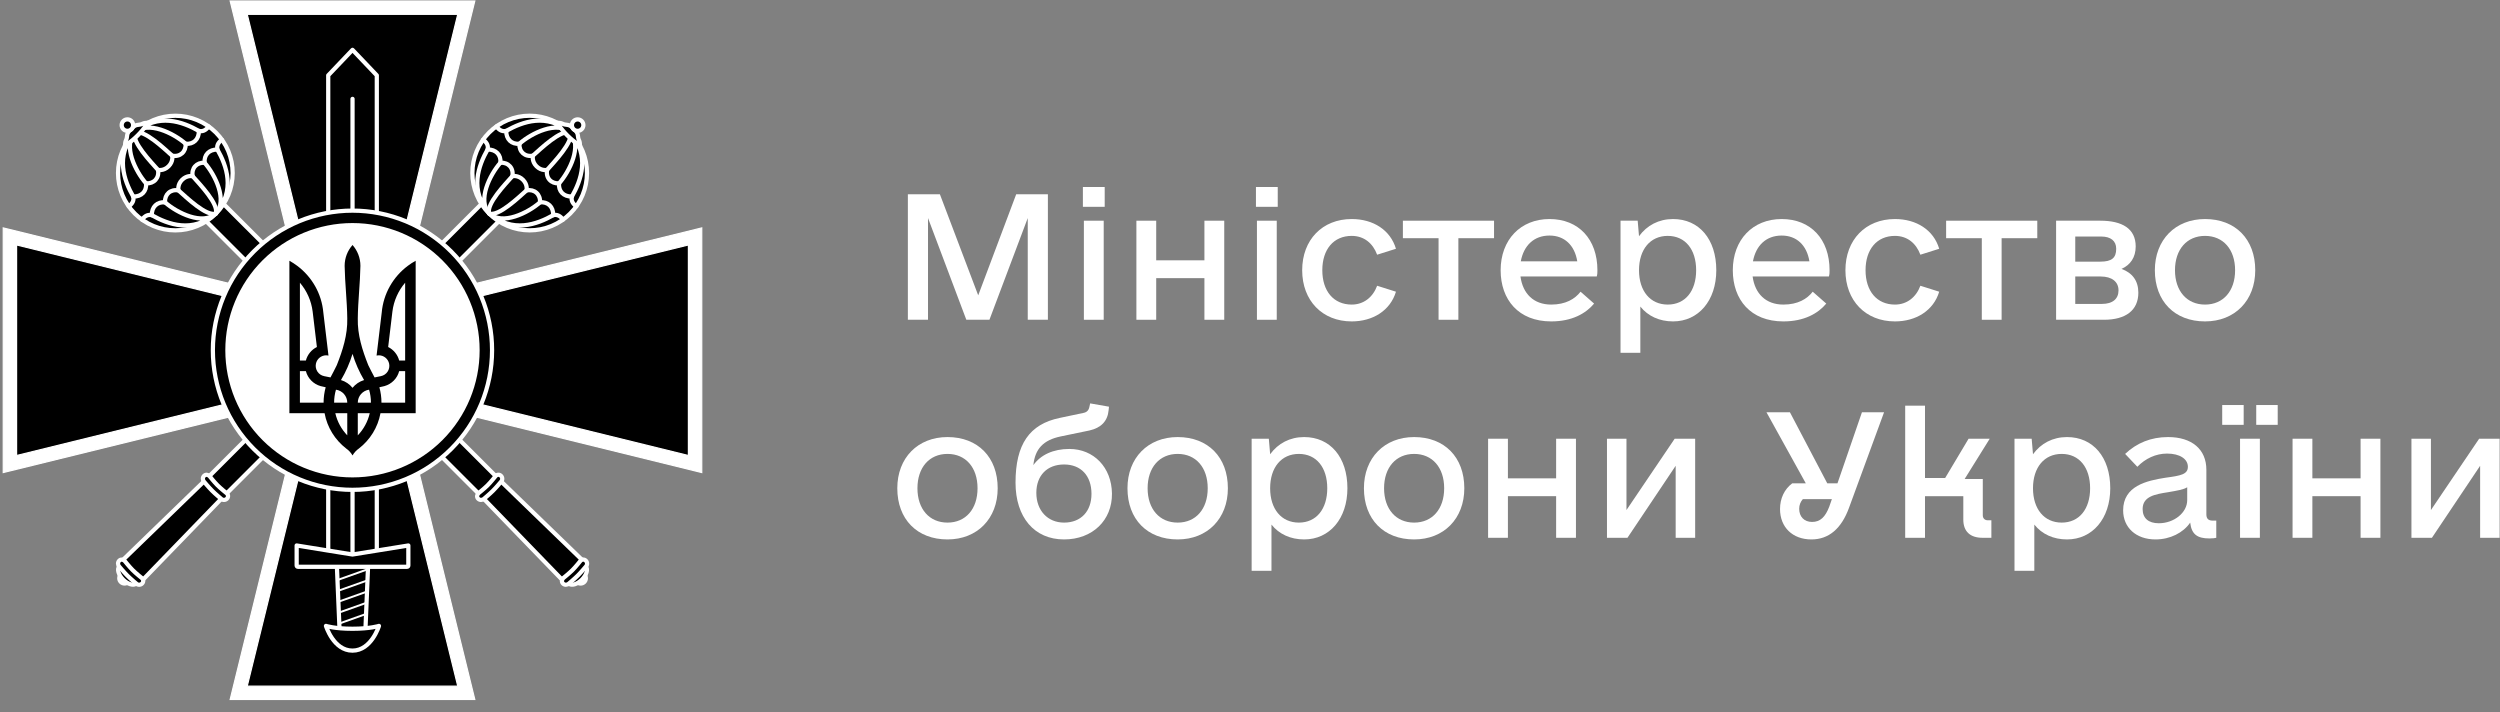
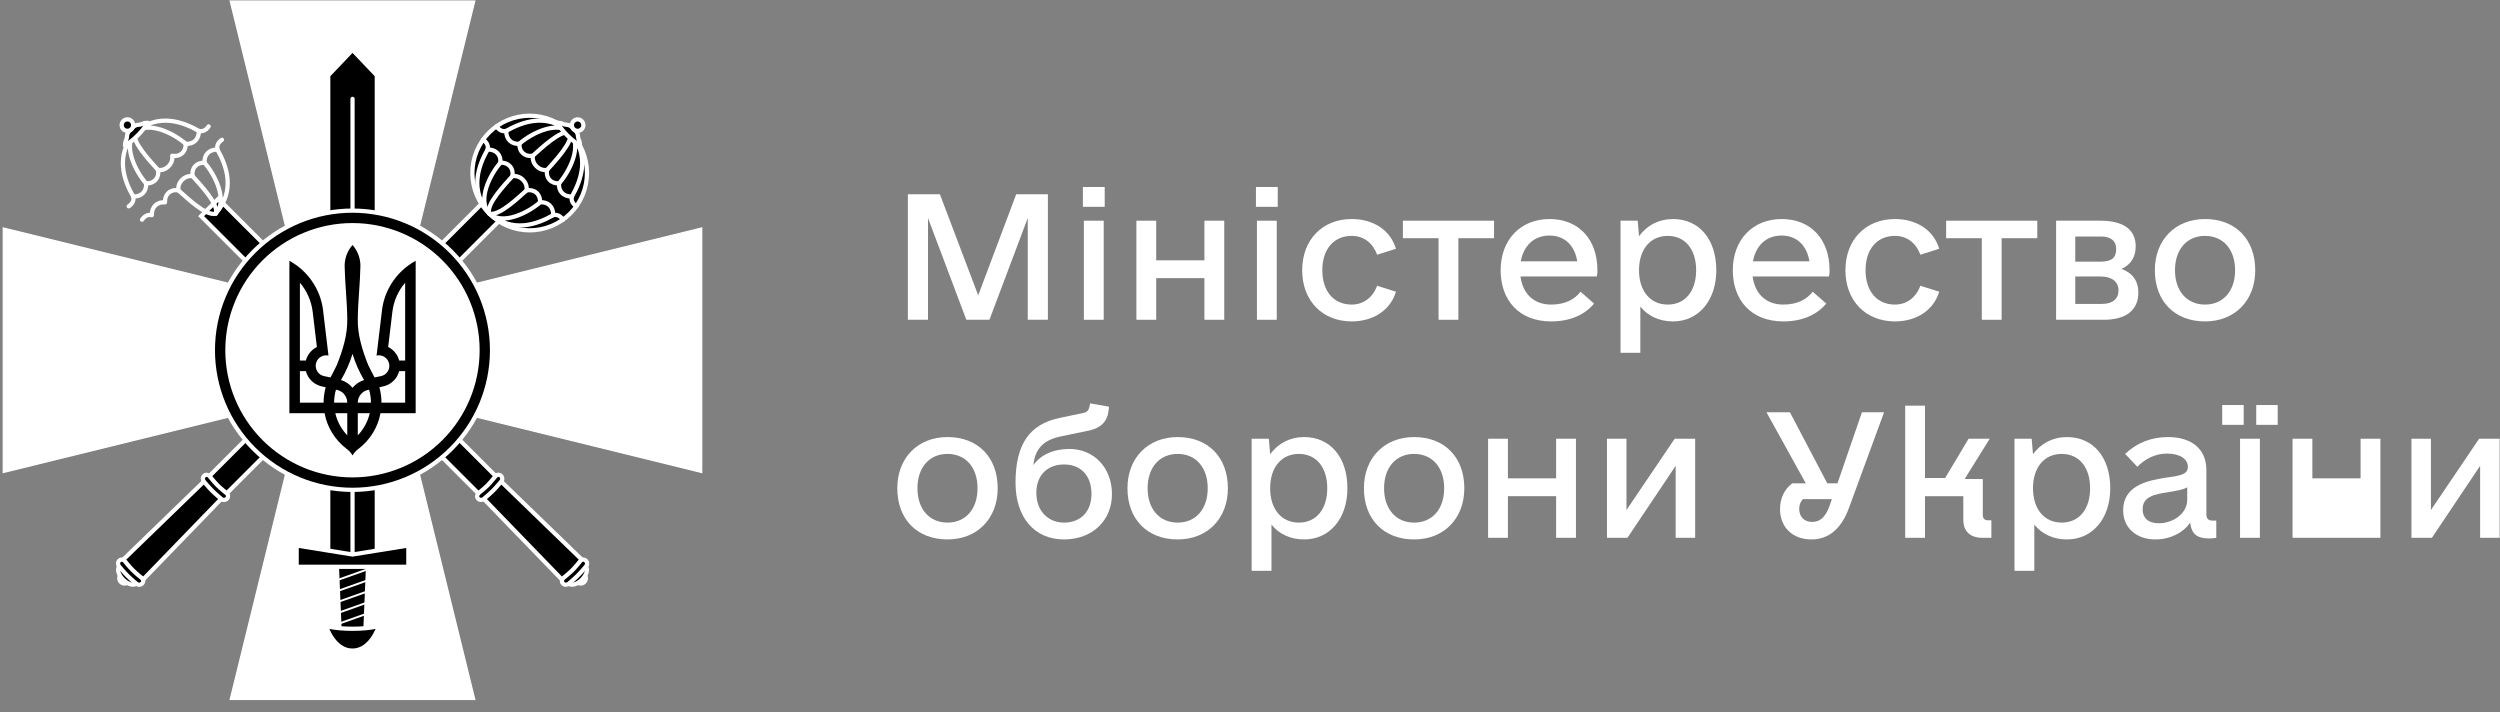
<svg xmlns="http://www.w3.org/2000/svg" width="172" height="49" viewBox="0 0 172 49" fill="none">
  <rect x="0" y="0" width="172" height="49" fill="#808080" stroke="none" />
  <path d="M72.095 13.366H69.914L67.301 20.319L64.665 13.366H62.461V22H63.847V15.002L66.483 22H68.073L70.709 15.002V22H72.095V13.366Z" fill="white" />
  <path d="M74.503 14.229H76.003V12.866H74.503V14.229ZM74.571 22H75.935V15.184H74.571V22Z" fill="white" />
  <path d="M82.864 15.184V17.91H79.547V15.184H78.184V22H79.547V19.137H82.864V22H84.228V15.184H82.864Z" fill="white" />
  <path d="M86.409 14.229H87.908V12.866H86.409V14.229ZM86.477 22H87.84V15.184H86.477V22Z" fill="white" />
  <path d="M92.998 22.113C94.452 22.113 95.656 21.364 96.042 20.069L94.747 19.66C94.452 20.455 93.816 20.955 92.998 20.955C91.748 20.955 90.975 20.023 90.975 18.592C90.975 17.16 91.748 16.229 92.998 16.229C93.838 16.229 94.452 16.729 94.747 17.524L96.042 17.115C95.656 15.82 94.474 15.07 92.998 15.07C90.975 15.07 89.59 16.502 89.59 18.592C89.59 20.682 90.975 22.113 92.998 22.113Z" fill="white" />
  <path d="M102.79 15.184H96.519V16.388H98.973V22H100.336V16.388H102.79V15.184Z" fill="white" />
  <path d="M104.608 19.023H109.856C109.902 18.864 109.902 18.751 109.902 18.592C109.902 16.456 108.606 15.07 106.607 15.07C104.608 15.07 103.244 16.502 103.244 18.592C103.244 20.614 104.471 22.113 106.721 22.113C108.152 22.113 109.106 21.568 109.674 20.887L108.743 20.069C108.357 20.568 107.72 20.955 106.721 20.955C105.517 20.955 104.767 20.205 104.608 19.023ZM106.607 16.206C107.63 16.206 108.334 16.865 108.516 17.978H104.63C104.835 16.888 105.539 16.206 106.607 16.206Z" fill="white" />
  <path d="M115.105 15.07C114.128 15.07 113.31 15.502 112.764 16.252L112.673 15.184H111.492V24.272H112.855V21.091C113.378 21.75 114.173 22.113 115.105 22.113C116.854 22.113 118.081 20.682 118.081 18.592C118.081 16.456 116.899 15.07 115.105 15.07ZM114.741 20.955C113.537 20.955 112.764 20.023 112.764 18.592C112.764 17.16 113.537 16.229 114.741 16.229C115.945 16.229 116.695 17.16 116.695 18.592C116.695 20.023 115.945 20.955 114.741 20.955Z" fill="white" />
  <path d="M120.58 19.023H125.829C125.874 18.864 125.874 18.751 125.874 18.592C125.874 16.456 124.579 15.07 122.58 15.07C120.58 15.07 119.217 16.502 119.217 18.592C119.217 20.614 120.444 22.113 122.693 22.113C124.125 22.113 125.079 21.568 125.647 20.887L124.715 20.069C124.329 20.568 123.693 20.955 122.693 20.955C121.489 20.955 120.739 20.205 120.58 19.023ZM122.58 16.206C123.602 16.206 124.306 16.865 124.488 17.978H120.603C120.807 16.888 121.512 16.206 122.58 16.206Z" fill="white" />
  <path d="M130.373 22.113C131.827 22.113 133.031 21.364 133.417 20.069L132.122 19.66C131.827 20.455 131.191 20.955 130.373 20.955C129.123 20.955 128.35 20.023 128.35 18.592C128.35 17.16 129.123 16.229 130.373 16.229C131.213 16.229 131.827 16.729 132.122 17.524L133.417 17.115C133.031 15.82 131.849 15.07 130.373 15.07C128.35 15.07 126.965 16.502 126.965 18.592C126.965 20.682 128.35 22.113 130.373 22.113Z" fill="white" />
  <path d="M140.165 15.184H133.894V16.388H136.348V22H137.711V16.388H140.165V15.184Z" fill="white" />
  <path d="M145.959 18.501C146.572 18.228 146.936 17.706 146.936 16.956C146.936 15.729 146.004 15.184 144.505 15.184H141.46V22H144.755C146.231 22 147.118 21.364 147.118 20.137C147.118 19.319 146.709 18.773 145.959 18.501ZM142.778 16.274H144.573C145.209 16.274 145.595 16.57 145.595 17.115C145.595 17.751 145.277 18.001 144.505 18.001H142.778V16.274ZM144.618 20.909H142.778V19.023H144.527C145.3 19.023 145.754 19.387 145.754 19.978C145.754 20.568 145.345 20.909 144.618 20.909Z" fill="white" />
  <path d="M151.707 22.113C153.752 22.113 155.161 20.682 155.161 18.592C155.161 16.456 153.797 15.07 151.707 15.07C149.662 15.07 148.254 16.502 148.254 18.592C148.254 20.727 149.617 22.113 151.707 22.113ZM151.707 20.955C150.457 20.955 149.639 20.023 149.639 18.592C149.639 17.16 150.457 16.229 151.707 16.229C152.957 16.229 153.775 17.16 153.775 18.592C153.775 20.023 152.957 20.955 151.707 20.955Z" fill="white" />
  <path d="M65.188 37.113C67.233 37.113 68.641 35.682 68.641 33.592C68.641 31.456 67.278 30.07 65.188 30.07C63.143 30.07 61.734 31.502 61.734 33.592C61.734 35.727 63.098 37.113 65.188 37.113ZM65.188 35.955C63.938 35.955 63.12 35.023 63.12 33.592C63.12 32.16 63.938 31.229 65.188 31.229C66.438 31.229 67.255 32.16 67.255 33.592C67.255 35.023 66.438 35.955 65.188 35.955Z" fill="white" />
  <path d="M76.503 33.955C76.48 32.16 75.253 30.888 73.572 30.888C72.458 30.888 71.595 31.297 71.095 32.001C71.209 30.888 71.777 30.275 72.981 30.025L74.958 29.616C75.753 29.434 76.207 28.98 76.275 28.207L76.298 27.98L75.003 27.753L74.958 27.957C74.912 28.23 74.776 28.366 74.526 28.412L72.913 28.752C70.823 29.184 69.868 30.57 69.868 33.206C69.868 35.591 71.163 37.113 73.208 37.113C75.162 37.113 76.525 35.796 76.503 33.955ZM73.208 35.955C72.072 35.955 71.3 35.114 71.3 33.91C71.3 32.706 72.049 31.956 73.208 31.956C74.367 31.956 75.094 32.728 75.094 33.978C75.094 35.182 74.367 35.955 73.208 35.955Z" fill="white" />
  <path d="M81.024 37.113C83.069 37.113 84.478 35.682 84.478 33.592C84.478 31.456 83.114 30.07 81.024 30.07C78.979 30.07 77.57 31.502 77.57 33.592C77.57 35.727 78.934 37.113 81.024 37.113ZM81.024 35.955C79.774 35.955 78.956 35.023 78.956 33.592C78.956 32.16 79.774 31.229 81.024 31.229C82.274 31.229 83.091 32.16 83.091 33.592C83.091 35.023 82.274 35.955 81.024 35.955Z" fill="white" />
  <path d="M89.726 30.07C88.749 30.07 87.931 30.502 87.386 31.252L87.295 30.184H86.113V39.272H87.477V36.091C87.999 36.75 88.794 37.113 89.726 37.113C91.475 37.113 92.702 35.682 92.702 33.592C92.702 31.456 91.521 30.07 89.726 30.07ZM89.362 35.955C88.158 35.955 87.386 35.023 87.386 33.592C87.386 32.16 88.158 31.229 89.362 31.229C90.567 31.229 91.316 32.16 91.316 33.592C91.316 35.023 90.567 35.955 89.362 35.955Z" fill="white" />
  <path d="M97.292 37.113C99.337 37.113 100.745 35.682 100.745 33.592C100.745 31.456 99.382 30.07 97.292 30.07C95.247 30.07 93.838 31.502 93.838 33.592C93.838 35.727 95.201 37.113 97.292 37.113ZM97.292 35.955C96.042 35.955 95.224 35.023 95.224 33.592C95.224 32.16 96.042 31.229 97.292 31.229C98.541 31.229 99.359 32.16 99.359 33.592C99.359 35.023 98.541 35.955 97.292 35.955Z" fill="white" />
  <path d="M107.062 30.184V32.91H103.744V30.184H102.381V37H103.744V34.137H107.062V37H108.425V30.184H107.062Z" fill="white" />
  <path d="M115.218 30.184L111.901 35.091V30.184H110.56V37H111.969L115.286 32.047V37H116.627V30.184H115.218Z" fill="white" />
  <path d="M128.101 28.366L126.419 33.251H125.715L123.148 28.366H121.534L124.238 33.251H123.307C122.761 33.66 122.466 34.296 122.466 35.023C122.466 36.273 123.329 37.113 124.624 37.113C125.829 37.113 126.692 36.364 127.214 34.932L129.623 28.366H128.101ZM124.67 35.909C124.125 35.909 123.784 35.546 123.784 35C123.784 34.751 123.875 34.523 124.034 34.342H126.033L125.851 34.864C125.579 35.568 125.238 35.909 124.67 35.909Z" fill="white" />
  <path d="M136.757 35.796C136.553 35.796 136.416 35.659 136.416 35.455V32.956H135.167L136.893 30.184H135.439L133.826 32.887H132.44V27.912H131.077V37H132.44V34.137H135.076V35.75C135.076 36.568 135.553 37 136.394 37H137.007V35.796H136.757Z" fill="white" />
  <path d="M142.21 30.07C141.233 30.07 140.415 30.502 139.87 31.252L139.779 30.184H138.597V39.272H139.961V36.091C140.483 36.75 141.278 37.113 142.21 37.113C143.959 37.113 145.186 35.682 145.186 33.592C145.186 31.456 144.005 30.07 142.21 30.07ZM141.846 35.955C140.642 35.955 139.87 35.023 139.87 33.592C139.87 32.16 140.642 31.229 141.846 31.229C143.051 31.229 143.8 32.16 143.8 33.592C143.8 35.023 143.051 35.955 141.846 35.955Z" fill="white" />
  <path d="M152.23 35.818C151.934 35.818 151.798 35.682 151.798 35.387V32.319C151.798 30.911 150.798 30.07 149.162 30.07C147.981 30.07 147.004 30.479 146.209 31.229L147.049 32.115C147.595 31.547 148.322 31.206 149.094 31.206C149.958 31.206 150.526 31.57 150.526 32.115C150.526 32.638 150.026 32.728 149.003 32.865C147.686 33.069 146.072 33.433 146.072 35.114C146.072 36.295 146.958 37.113 148.299 37.113C149.299 37.113 150.207 36.659 150.685 35.955C150.776 36.75 151.162 37.045 152.002 37.045C152.23 37.045 152.411 37.023 152.48 37V35.818H152.23ZM148.526 36C147.822 36 147.413 35.659 147.413 35.023C147.413 34.137 148.299 34.001 149.162 33.864C149.821 33.751 150.23 33.683 150.48 33.524V34.41C150.48 35.273 149.571 36 148.526 36Z" fill="white" />
  <path d="M152.888 29.229H154.365V27.866H152.888V29.229ZM155.229 29.229H156.706V27.866H155.229V29.229ZM154.115 37H155.479V30.184H154.115V37Z" fill="white" />
-   <path d="M162.408 30.184V32.91H159.091V30.184H157.728V37H159.091V34.137H162.408V37H163.772V30.184H162.408Z" fill="white" />
+   <path d="M162.408 30.184V32.91H159.091V30.184H157.728V37H159.091V34.137V37H163.772V30.184H162.408Z" fill="white" />
  <path d="M170.565 30.184L167.248 35.091V30.184H165.907V37H167.316L170.633 32.047V37H171.974V30.184H170.565Z" fill="white" />
  <g clip-path="url(#clip0_616_181)">
    <path d="M13.836 14.87L15.027 13.679L34.399 33.051L33.208 34.242L13.836 14.87Z" fill="black" stroke="white" stroke-width="0.291" />
-     <path d="M14.852 9.118C15.218 9.484 15.509 9.919 15.707 10.397C15.905 10.876 16.007 11.389 16.007 11.906C16.007 12.424 15.905 12.937 15.707 13.415C15.509 13.893 15.218 14.328 14.852 14.694C14.486 15.06 14.051 15.351 13.573 15.549C13.095 15.747 12.582 15.849 12.064 15.849C11.546 15.849 11.034 15.747 10.555 15.549C10.077 15.351 9.642 15.06 9.276 14.694C8.537 13.955 8.121 12.952 8.121 11.906C8.121 10.861 8.537 9.858 9.276 9.118C10.016 8.379 11.018 7.964 12.064 7.964C13.11 7.964 14.113 8.379 14.852 9.118Z" fill="black" stroke="white" stroke-width="0.291" stroke-linecap="round" stroke-linejoin="round" />
    <path d="M39.672 40.029C39.675 40.032 39.678 40.035 39.681 40.038C39.715 40.072 39.756 40.1 39.8 40.118C39.845 40.137 39.893 40.147 39.941 40.147C39.989 40.148 40.037 40.138 40.082 40.12C40.126 40.102 40.167 40.075 40.201 40.041C40.235 40.007 40.261 39.967 40.28 39.922C40.298 39.878 40.307 39.83 40.307 39.782C40.306 39.733 40.297 39.686 40.278 39.641C40.259 39.596 40.232 39.556 40.198 39.521C40.195 39.518 40.191 39.516 40.188 39.513L39.672 40.029Z" fill="black" stroke="white" stroke-width="0.291" stroke-linecap="round" stroke-linejoin="round" />
    <path d="M39.075 40.035C39.088 40.08 39.11 40.119 39.14 40.149C39.223 40.232 39.364 40.25 39.532 40.2C39.699 40.149 39.88 40.034 40.035 39.88C40.189 39.725 40.304 39.544 40.355 39.377C40.405 39.209 40.387 39.068 40.304 38.985C40.273 38.955 40.235 38.933 40.19 38.921L39.075 40.035Z" fill="black" stroke="white" stroke-width="0.291" stroke-linecap="round" stroke-linejoin="round" />
    <path d="M33.207 34.242L34.399 33.05L40.117 38.589L38.745 39.96L33.207 34.242Z" fill="black" stroke="white" stroke-width="0.291" />
    <path d="M32.923 33.931C32.923 33.931 33.323 33.613 33.547 33.389C33.772 33.165 34.089 32.765 34.089 32.765C34.188 32.64 34.358 32.627 34.47 32.739C34.583 32.852 34.583 33.033 34.47 33.146C34.47 33.146 34.155 33.525 33.919 33.761C33.684 33.996 33.304 34.312 33.304 34.312C33.186 34.418 33.01 34.425 32.898 34.312C32.785 34.199 32.811 34.044 32.923 33.931Z" fill="black" stroke="white" stroke-width="0.291" />
    <path d="M38.76 39.767C38.76 39.767 39.159 39.449 39.383 39.225C39.608 39.001 39.925 38.601 39.925 38.601C40.024 38.476 40.193 38.463 40.306 38.575C40.419 38.688 40.419 38.869 40.306 38.982C40.306 38.982 39.991 39.361 39.755 39.597C39.52 39.832 39.14 40.148 39.14 40.148C39.022 40.254 38.846 40.26 38.734 40.148C38.621 40.035 38.647 39.879 38.76 39.767Z" fill="black" stroke="white" stroke-width="0.291" />
    <path d="M14.354 8.697C14.152 8.992 13.908 9.065 13.682 9.007C13.693 9.589 13.309 9.941 12.774 9.891C12.806 10.445 12.394 10.814 11.847 10.713C11.847 10.713 11.94 11.101 11.599 11.441C11.258 11.782 10.871 11.689 10.871 11.689C10.972 12.236 10.603 12.648 10.049 12.616C10.099 13.152 9.747 13.535 9.165 13.524C9.223 13.75 9.15 13.994 8.855 14.196" stroke="white" stroke-width="0.291" stroke-linecap="round" stroke-linejoin="round" />
    <path d="M15.271 9.616C14.976 9.819 14.903 10.063 14.961 10.289C14.38 10.277 14.027 10.661 14.078 11.196C13.524 11.164 13.154 11.576 13.256 12.123C13.256 12.123 12.868 12.03 12.527 12.371C12.186 12.712 12.279 13.1 12.279 13.1C11.732 12.998 11.32 13.367 11.352 13.921C10.817 13.871 10.433 14.224 10.445 14.805C10.219 14.747 9.975 14.82 9.772 15.115" stroke="white" stroke-width="0.291" stroke-linecap="round" stroke-linejoin="round" />
    <path d="M9.165 13.524C8.538 12.421 7.897 10.721 9.278 9.121C8.442 10.021 9.317 11.785 10.048 12.616" stroke="white" stroke-width="0.291" stroke-linecap="round" stroke-linejoin="round" />
    <path d="M9.277 9.12C9.052 9.771 10.397 11.151 10.87 11.689" stroke="white" stroke-width="0.291" stroke-linecap="round" stroke-linejoin="round" />
-     <path d="M9.277 9.121C9.928 8.896 11.308 10.241 11.846 10.713" stroke="white" stroke-width="0.291" stroke-linecap="round" stroke-linejoin="round" />
    <path d="M13.681 9.008C12.578 8.381 10.877 7.741 9.277 9.121C10.178 8.286 11.941 9.16 12.773 9.891" stroke="white" stroke-width="0.291" stroke-linecap="round" stroke-linejoin="round" />
-     <path d="M10.445 14.805C11.549 15.431 13.249 16.072 14.849 14.691C13.948 15.527 12.185 14.653 11.353 13.921" stroke="white" stroke-width="0.291" stroke-linecap="round" stroke-linejoin="round" />
    <path d="M14.85 14.692C14.199 14.917 12.819 13.572 12.281 13.1" stroke="white" stroke-width="0.291" stroke-linecap="round" stroke-linejoin="round" />
    <path d="M14.846 14.693C15.071 14.042 13.726 12.662 13.254 12.124" stroke="white" stroke-width="0.291" stroke-linecap="round" stroke-linejoin="round" />
    <path d="M14.957 10.289C15.584 11.392 16.225 13.092 14.844 14.692C15.68 13.791 14.806 12.028 14.074 11.196" stroke="white" stroke-width="0.291" stroke-linecap="round" stroke-linejoin="round" />
    <path fill-rule="evenodd" clip-rule="evenodd" d="M8.908 8.938C8.875 8.967 8.844 8.999 8.816 9.037C8.758 9.115 8.715 9.212 8.704 9.331C8.695 9.44 8.677 9.547 8.627 9.643C8.571 9.749 8.571 9.873 8.562 9.996C8.562 9.998 8.562 10 8.561 10.002C8.553 10.025 8.564 10.049 8.586 10.057C8.587 10.057 8.587 10.058 8.588 10.058C8.588 10.058 8.588 10.058 8.589 10.058C8.589 10.058 8.59 10.058 8.59 10.059C8.591 10.059 8.591 10.059 8.592 10.059C8.592 10.059 8.594 10.059 8.595 10.059C8.596 10.059 8.595 10.059 8.597 10.059L8.597 10.06C8.598 10.06 8.599 10.06 8.6 10.06C8.611 10.06 8.621 10.057 8.63 10.05C8.631 10.049 8.632 10.048 8.634 10.047C8.649 10.038 9.04 9.814 9.505 9.349C9.968 8.885 10.192 8.496 10.202 8.479C10.202 8.479 10.205 8.475 10.206 8.474C10.212 8.466 10.216 8.457 10.216 8.447L10.216 8.447C10.216 8.446 10.216 8.445 10.216 8.445L10.216 8.444C10.216 8.443 10.216 8.443 10.216 8.442L10.216 8.442L10.216 8.442C10.216 8.441 10.215 8.441 10.215 8.441C10.215 8.438 10.215 8.436 10.214 8.433L10.214 8.433C10.214 8.432 10.213 8.431 10.213 8.43C10.213 8.43 10.213 8.43 10.213 8.429C10.204 8.408 10.18 8.397 10.158 8.405C10.156 8.406 10.154 8.406 10.152 8.407C10.029 8.416 9.905 8.416 9.799 8.471C9.702 8.521 9.596 8.539 9.487 8.548C9.255 8.569 9.109 8.713 9.018 8.854C9.016 8.857 9.013 8.859 9.01 8.861C8.976 8.884 8.941 8.909 8.908 8.938L8.908 8.938Z" fill="black" />
    <path d="M10.171 8.446C10.041 8.456 9.914 8.458 9.817 8.509C9.713 8.563 9.6 8.581 9.489 8.591C9.267 8.611 9.129 8.749 9.042 8.887C8.903 8.974 8.765 9.112 8.745 9.334C8.736 9.446 8.718 9.558 8.663 9.662C8.613 9.759 8.611 9.887 8.601 10.016M8.6 10.016C8.6 10.016 9.002 9.789 9.473 9.318C9.944 8.848 10.171 8.446 10.171 8.446" stroke="white" stroke-width="0.291" stroke-linecap="round" stroke-linejoin="round" />
    <path d="M9.045 8.328C9.081 8.365 9.111 8.408 9.13 8.456C9.15 8.504 9.16 8.556 9.16 8.607C9.16 8.659 9.15 8.711 9.13 8.759C9.111 8.806 9.081 8.85 9.045 8.887C9.008 8.923 8.965 8.952 8.917 8.972C8.869 8.992 8.817 9.002 8.766 9.002C8.714 9.002 8.662 8.992 8.614 8.972C8.566 8.952 8.523 8.923 8.486 8.887C8.412 8.813 8.371 8.712 8.371 8.607C8.371 8.503 8.412 8.402 8.486 8.328C8.56 8.254 8.661 8.213 8.766 8.213C8.87 8.213 8.971 8.254 9.045 8.328Z" fill="black" stroke="white" stroke-width="0.291" stroke-linecap="round" stroke-linejoin="round" />
    <path d="M33.48 13.677L34.672 14.868L15.3 34.24L14.109 33.049L33.48 13.677Z" fill="black" stroke="white" stroke-width="0.291" />
    <path d="M39.229 14.693C38.863 15.059 38.429 15.349 37.95 15.548C37.472 15.746 36.959 15.848 36.441 15.848C35.924 15.848 35.411 15.746 34.933 15.548C34.454 15.349 34.02 15.059 33.654 14.693C33.287 14.327 32.997 13.892 32.799 13.414C32.601 12.935 32.499 12.423 32.499 11.905C32.499 11.387 32.601 10.874 32.799 10.396C32.997 9.918 33.287 9.483 33.654 9.117C34.393 8.378 35.396 7.962 36.441 7.962C37.487 7.962 38.49 8.378 39.229 9.117C39.969 9.856 40.384 10.859 40.384 11.905C40.384 12.951 39.969 13.954 39.229 14.693Z" fill="black" stroke="white" stroke-width="0.291" stroke-linecap="round" stroke-linejoin="round" />
    <path d="M8.325 39.511C8.321 39.514 8.318 39.517 8.315 39.52C8.281 39.554 8.254 39.595 8.235 39.639C8.216 39.684 8.206 39.732 8.206 39.78C8.206 39.828 8.215 39.876 8.233 39.921C8.252 39.965 8.278 40.005 8.312 40.039C8.346 40.073 8.387 40.1 8.431 40.118C8.476 40.137 8.523 40.146 8.572 40.146C8.62 40.145 8.668 40.136 8.713 40.117C8.757 40.098 8.798 40.071 8.832 40.036C8.835 40.033 8.838 40.03 8.841 40.027L8.325 39.511Z" fill="black" stroke="white" stroke-width="0.291" stroke-linecap="round" stroke-linejoin="round" />
    <path d="M8.318 38.918C8.272 38.931 8.234 38.953 8.204 38.983C8.121 39.066 8.102 39.207 8.153 39.374C8.204 39.542 8.319 39.723 8.473 39.877C8.627 40.032 8.808 40.147 8.976 40.197C9.144 40.248 9.284 40.23 9.367 40.147C9.397 40.116 9.419 40.078 9.432 40.032L8.318 38.918Z" fill="black" stroke="white" stroke-width="0.291" stroke-linecap="round" stroke-linejoin="round" />
    <path d="M14.11 33.049L15.301 34.24L9.763 39.959L8.391 38.587L14.11 33.049Z" fill="black" stroke="white" stroke-width="0.291" />
    <path d="M14.421 32.763C14.421 32.763 14.738 33.163 14.963 33.387C15.187 33.612 15.586 33.929 15.586 33.929C15.711 34.028 15.725 34.197 15.612 34.31C15.5 34.423 15.318 34.423 15.206 34.31C15.206 34.31 14.826 33.995 14.591 33.759C14.355 33.523 14.04 33.144 14.04 33.144C13.933 33.026 13.927 32.85 14.04 32.738C14.152 32.625 14.308 32.651 14.421 32.763Z" fill="black" stroke="white" stroke-width="0.291" />
    <path d="M8.585 38.599C8.585 38.599 8.902 38.999 9.127 39.223C9.351 39.447 9.75 39.765 9.75 39.765C9.875 39.864 9.889 40.033 9.776 40.146C9.664 40.259 9.482 40.259 9.37 40.146C9.37 40.146 8.99 39.831 8.755 39.595C8.519 39.359 8.204 38.98 8.204 38.98C8.097 38.862 8.091 38.686 8.204 38.574C8.317 38.461 8.472 38.487 8.585 38.599Z" fill="black" stroke="white" stroke-width="0.291" />
    <path d="M39.655 14.195C39.36 13.992 39.288 13.748 39.345 13.522C38.764 13.534 38.412 13.15 38.462 12.615C37.908 12.647 37.538 12.235 37.64 11.688C37.64 11.688 37.252 11.781 36.911 11.44C36.571 11.099 36.664 10.711 36.664 10.711C36.116 10.813 35.704 10.444 35.736 9.89C35.201 9.94 34.817 9.587 34.829 9.006C34.603 9.064 34.359 8.991 34.157 8.696" stroke="white" stroke-width="0.291" stroke-linecap="round" stroke-linejoin="round" />
    <path d="M38.734 15.113C38.532 14.818 38.288 14.745 38.062 14.803C38.074 14.221 37.69 13.869 37.154 13.919C37.187 13.365 36.775 12.996 36.227 13.097C36.227 13.097 36.32 12.71 35.98 12.369C35.639 12.028 35.251 12.121 35.251 12.121C35.353 11.574 34.983 11.162 34.429 11.194C34.479 10.659 34.127 10.275 33.546 10.286C33.603 10.06 33.531 9.816 33.236 9.614" stroke="white" stroke-width="0.291" stroke-linecap="round" stroke-linejoin="round" />
    <path d="M34.828 9.006C35.931 8.38 37.631 7.739 39.231 9.12C38.33 8.284 36.567 9.158 35.735 9.89" stroke="white" stroke-width="0.291" stroke-linecap="round" stroke-linejoin="round" />
    <path d="M39.23 9.119C38.58 8.894 37.2 10.239 36.662 10.711" stroke="white" stroke-width="0.291" stroke-linecap="round" stroke-linejoin="round" />
    <path d="M39.234 9.119C39.459 9.77 38.114 11.149 37.642 11.688" stroke="white" stroke-width="0.291" stroke-linecap="round" stroke-linejoin="round" />
    <path d="M39.347 13.522C39.974 12.419 40.615 10.719 39.234 9.119C40.07 10.02 39.196 11.783 38.464 12.615" stroke="white" stroke-width="0.291" stroke-linecap="round" stroke-linejoin="round" />
    <path d="M33.547 10.286C32.92 11.389 32.28 13.089 33.66 14.689C32.825 13.789 33.699 12.025 34.43 11.194" stroke="white" stroke-width="0.291" stroke-linecap="round" stroke-linejoin="round" />
    <path d="M33.658 14.69C33.433 14.039 34.778 12.659 35.25 12.121" stroke="white" stroke-width="0.291" stroke-linecap="round" stroke-linejoin="round" />
    <path d="M33.658 14.69C34.309 14.915 35.688 13.57 36.227 13.098" stroke="white" stroke-width="0.291" stroke-linecap="round" stroke-linejoin="round" />
    <path d="M38.063 14.803C36.96 15.43 35.26 16.07 33.66 14.69C34.56 15.525 36.324 14.651 37.155 13.92" stroke="white" stroke-width="0.291" stroke-linecap="round" stroke-linejoin="round" />
    <path fill-rule="evenodd" clip-rule="evenodd" d="M39.414 8.75C39.385 8.717 39.352 8.685 39.315 8.658C39.236 8.6 39.14 8.557 39.021 8.546C38.911 8.536 38.805 8.519 38.709 8.469C38.603 8.413 38.479 8.413 38.356 8.404C38.353 8.404 38.351 8.404 38.349 8.403C38.327 8.395 38.303 8.406 38.294 8.428C38.294 8.429 38.294 8.429 38.294 8.429C38.294 8.43 38.294 8.43 38.293 8.431C38.293 8.431 38.293 8.432 38.293 8.432C38.293 8.433 38.293 8.433 38.293 8.433C38.293 8.434 38.292 8.435 38.292 8.437C38.292 8.438 38.292 8.437 38.292 8.438L38.292 8.439C38.292 8.44 38.292 8.441 38.292 8.441C38.291 8.452 38.295 8.463 38.302 8.471C38.303 8.473 38.304 8.474 38.305 8.475C38.313 8.491 38.538 8.882 39.003 9.347C39.466 9.81 39.855 10.034 39.873 10.044C39.873 10.044 39.877 10.047 39.878 10.048C39.885 10.054 39.895 10.057 39.905 10.058L39.905 10.058C39.906 10.058 39.906 10.058 39.907 10.058L39.908 10.058C39.908 10.058 39.909 10.058 39.909 10.058L39.909 10.057L39.91 10.057C39.91 10.057 39.911 10.057 39.911 10.057C39.913 10.057 39.916 10.056 39.918 10.056L39.919 10.056C39.92 10.055 39.92 10.055 39.921 10.055C39.922 10.055 39.922 10.055 39.922 10.054C39.944 10.046 39.954 10.022 39.946 10C39.946 9.998 39.945 9.996 39.945 9.993C39.936 9.871 39.936 9.746 39.88 9.64C39.83 9.544 39.813 9.438 39.803 9.329C39.782 9.097 39.639 8.951 39.498 8.859C39.495 8.858 39.492 8.855 39.49 8.852C39.468 8.817 39.443 8.783 39.414 8.75L39.414 8.75Z" fill="black" />
    <path d="M39.904 10.014C39.893 9.885 39.892 9.758 39.841 9.66C39.786 9.556 39.769 9.444 39.759 9.333C39.739 9.11 39.601 8.973 39.462 8.886C39.375 8.747 39.238 8.609 39.015 8.589C38.904 8.579 38.792 8.561 38.688 8.507C38.59 8.456 38.463 8.455 38.334 8.444M38.333 8.444C38.333 8.444 38.561 8.846 39.031 9.317C39.502 9.787 39.904 10.015 39.904 10.015" stroke="white" stroke-width="0.291" stroke-linecap="round" stroke-linejoin="round" />
    <path d="M40.021 8.889C39.985 8.925 39.941 8.954 39.893 8.974C39.845 8.994 39.794 9.004 39.742 9.004C39.69 9.004 39.639 8.994 39.591 8.974C39.543 8.954 39.5 8.925 39.463 8.889C39.426 8.852 39.397 8.808 39.377 8.76C39.358 8.712 39.347 8.661 39.347 8.609C39.347 8.557 39.358 8.506 39.377 8.458C39.397 8.41 39.426 8.367 39.463 8.33C39.537 8.256 39.637 8.214 39.742 8.214C39.847 8.214 39.947 8.256 40.021 8.33C40.096 8.404 40.137 8.505 40.137 8.609C40.137 8.714 40.096 8.814 40.021 8.889Z" fill="black" stroke="white" stroke-width="0.291" stroke-linecap="round" stroke-linejoin="round" />
    <path d="M15.836 0.067L20.931 20.776L0.223 15.681V32.511L20.931 27.416L15.836 48.125H32.666L27.571 27.415L48.28 32.511V15.681L27.571 20.776L32.666 0.067H15.836Z" fill="white" stroke="white" stroke-width="0.083" />
-     <path d="M22.185 22.03L17.008 0.985H31.495L26.317 22.03L47.362 16.852V31.34L26.317 26.162L31.495 47.207H17.008L22.185 26.162L1.141 31.34V16.852L22.185 22.03Z" fill="black" stroke="white" stroke-width="0.083" />
    <path d="M24.253 3.43L25.924 5.184V38.674H22.582V5.184L24.253 3.43Z" fill="black" stroke="white" stroke-width="0.291" stroke-linecap="round" stroke-linejoin="round" />
    <path d="M23.172 38.81H25.329L25.143 43.289H23.359L23.172 38.81Z" fill="black" stroke="white" stroke-width="0.291" stroke-linecap="round" stroke-linejoin="round" />
    <path fill-rule="evenodd" clip-rule="evenodd" d="M25.303 39.096C25.294 39.096 25.286 39.097 25.278 39.1L23.215 39.835L23.221 39.977C23.222 39.976 23.223 39.976 23.224 39.975L25.312 39.232L25.318 39.098C25.313 39.096 25.308 39.096 25.303 39.096L25.303 39.096ZM25.286 39.857C25.283 39.858 25.281 39.858 25.278 39.859L23.246 40.583L23.252 40.725L25.28 40.003L25.286 39.857ZM25.254 40.627L23.277 41.33L23.283 41.472L25.248 40.773L25.254 40.627ZM25.222 41.397L23.309 42.078L23.314 42.22L25.215 41.544L25.222 41.397ZM25.189 42.167L23.34 42.826L23.346 42.968L25.183 42.314L25.189 42.167Z" fill="white" />
    <path d="M24.254 6.803V38.709" stroke="white" stroke-width="0.291" stroke-linecap="round" stroke-linejoin="round" />
    <path d="M20.41 37.529V38.91C20.41 38.957 20.448 38.995 20.495 38.995H28.009C28.056 38.995 28.094 38.957 28.094 38.91V37.529L24.252 38.15L20.41 37.529Z" fill="black" stroke="white" stroke-width="0.291" stroke-linecap="round" stroke-linejoin="round" />
    <path fill-rule="evenodd" clip-rule="evenodd" d="M22.426 43.063C22.426 43.063 22.942 44.763 24.249 44.763C25.556 44.763 26.072 43.063 26.072 43.063C26.072 43.063 25.481 43.259 24.249 43.259C23.017 43.259 22.426 43.063 22.426 43.063Z" fill="black" stroke="white" stroke-width="0.291" stroke-linecap="round" stroke-linejoin="round" />
    <path d="M33.854 24.096C33.854 26.643 32.842 29.086 31.041 30.887C29.24 32.689 26.797 33.701 24.249 33.701C21.702 33.701 19.259 32.689 17.458 30.887C15.656 29.086 14.645 26.643 14.645 24.096C14.645 22.835 14.893 21.586 15.376 20.42C15.858 19.255 16.566 18.196 17.458 17.304C18.35 16.413 19.408 15.705 20.574 15.222C21.739 14.74 22.988 14.491 24.249 14.491C25.511 14.491 26.759 14.74 27.925 15.222C29.09 15.705 30.149 16.413 31.041 17.304C31.933 18.196 32.64 19.255 33.123 20.42C33.605 21.586 33.854 22.835 33.854 24.096Z" fill="black" stroke="white" stroke-width="0.291" />
    <path d="M32.864 24.096C32.864 26.381 31.957 28.572 30.341 30.187C28.726 31.802 26.535 32.71 24.25 32.71C21.966 32.71 19.775 31.802 18.16 30.187C16.544 28.572 15.637 26.381 15.637 24.096C15.637 21.812 16.544 19.621 18.16 18.005C19.775 16.39 21.966 15.482 24.25 15.482C26.535 15.482 28.726 16.39 30.341 18.005C31.957 19.621 32.864 21.812 32.864 24.096Z" fill="white" stroke="white" stroke-width="0.271" />
    <path d="M24.254 16.856C23.916 17.239 23.711 17.74 23.711 18.291C23.731 19.498 23.879 20.704 23.892 21.911C23.919 23.036 23.581 24.093 23.171 25.124C23.034 25.409 22.886 25.688 22.738 25.967L22.303 25.879C21.911 25.801 21.656 25.42 21.734 25.028C21.803 24.685 22.105 24.447 22.441 24.445L22.599 24.462L22.246 21.509C22.131 20.194 21.452 19.041 20.453 18.291C20.281 18.162 20.099 18.044 19.91 17.94V28.428H22.331C22.512 29.411 23.053 30.267 23.813 30.855C23.994 30.979 24.145 31.144 24.254 31.335C24.363 31.144 24.514 30.979 24.695 30.855C25.455 30.267 25.996 29.411 26.177 28.428H28.598V17.94C28.408 18.044 28.226 18.162 28.055 18.291C27.055 19.041 26.377 20.194 26.262 21.509L25.908 24.462L26.067 24.445C26.403 24.447 26.705 24.685 26.774 25.028C26.852 25.42 26.597 25.801 26.205 25.879L25.77 25.967C25.622 25.688 25.474 25.409 25.337 25.124C24.927 24.093 24.589 23.036 24.616 21.911C24.629 20.704 24.777 19.498 24.797 18.291C24.797 17.74 24.591 17.239 24.254 16.856ZM20.634 19.45C21.103 20 21.417 20.685 21.511 21.439L21.802 23.874C21.431 24.059 21.15 24.398 21.044 24.807H20.634V19.45ZM27.874 19.45V24.807H27.464C27.358 24.398 27.077 24.059 26.706 23.874L26.997 21.439C27.091 20.685 27.405 20 27.874 19.45ZM24.254 24.346C24.448 24.983 24.716 25.587 25.049 26.148C24.732 26.244 24.457 26.431 24.254 26.683C24.051 26.431 23.776 26.244 23.459 26.148C23.792 25.587 24.059 24.983 24.254 24.346ZM20.634 25.532H21.044C21.173 26.031 21.564 26.426 22.059 26.564L22.407 26.643C22.314 26.981 22.263 27.337 22.263 27.704H20.634V25.532ZM27.464 25.532H27.874V27.704H26.245C26.245 27.337 26.194 26.981 26.101 26.643L26.448 26.564C26.944 26.426 27.334 26.031 27.464 25.532ZM23.114 26.81C23.553 26.872 23.892 27.247 23.892 27.704H22.987C22.987 27.393 23.033 27.094 23.114 26.81ZM25.393 26.81C25.475 27.094 25.521 27.393 25.521 27.704H24.616C24.616 27.247 24.954 26.872 25.393 26.81ZM23.069 28.428H23.892V29.952C23.492 29.535 23.202 29.01 23.069 28.428ZM24.616 28.428H25.439C25.305 29.01 25.015 29.535 24.616 29.952V28.428Z" fill="black" />
  </g>
  <defs>
    <clipPath id="clip0_616_181">
      <rect width="48.193" height="48.193" fill="white" transform="translate(0.16)" />
    </clipPath>
  </defs>
</svg>